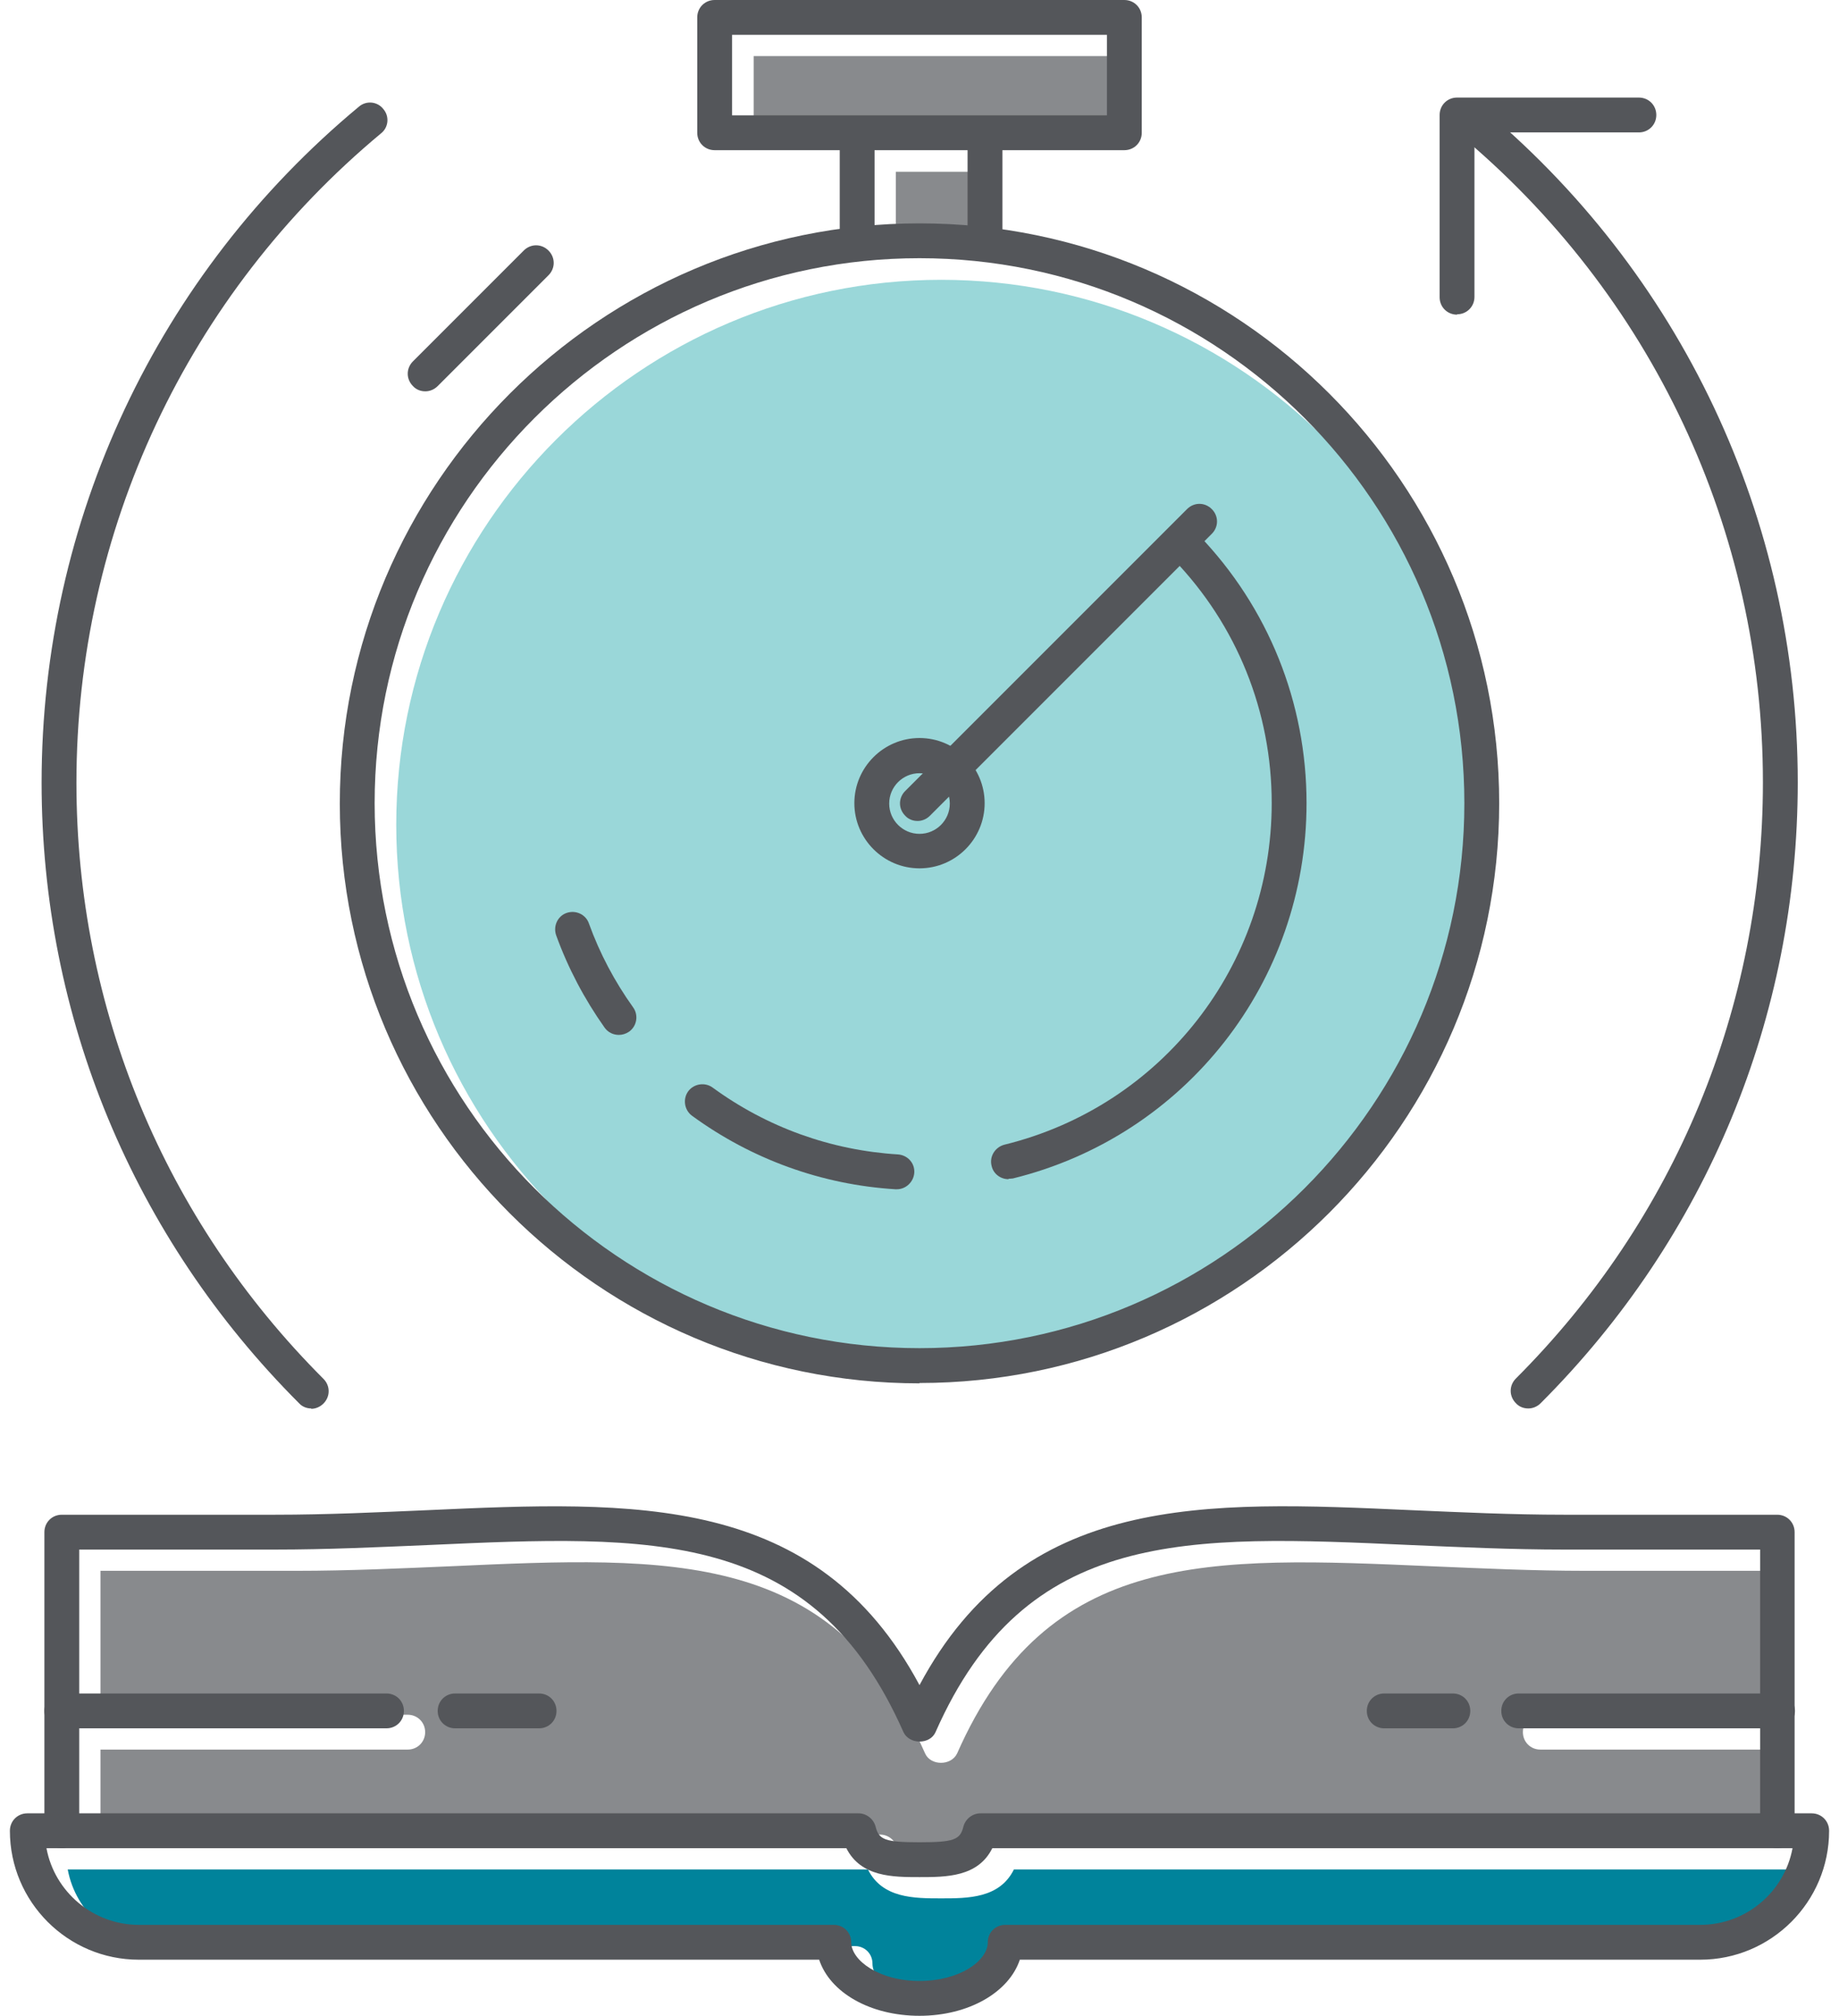
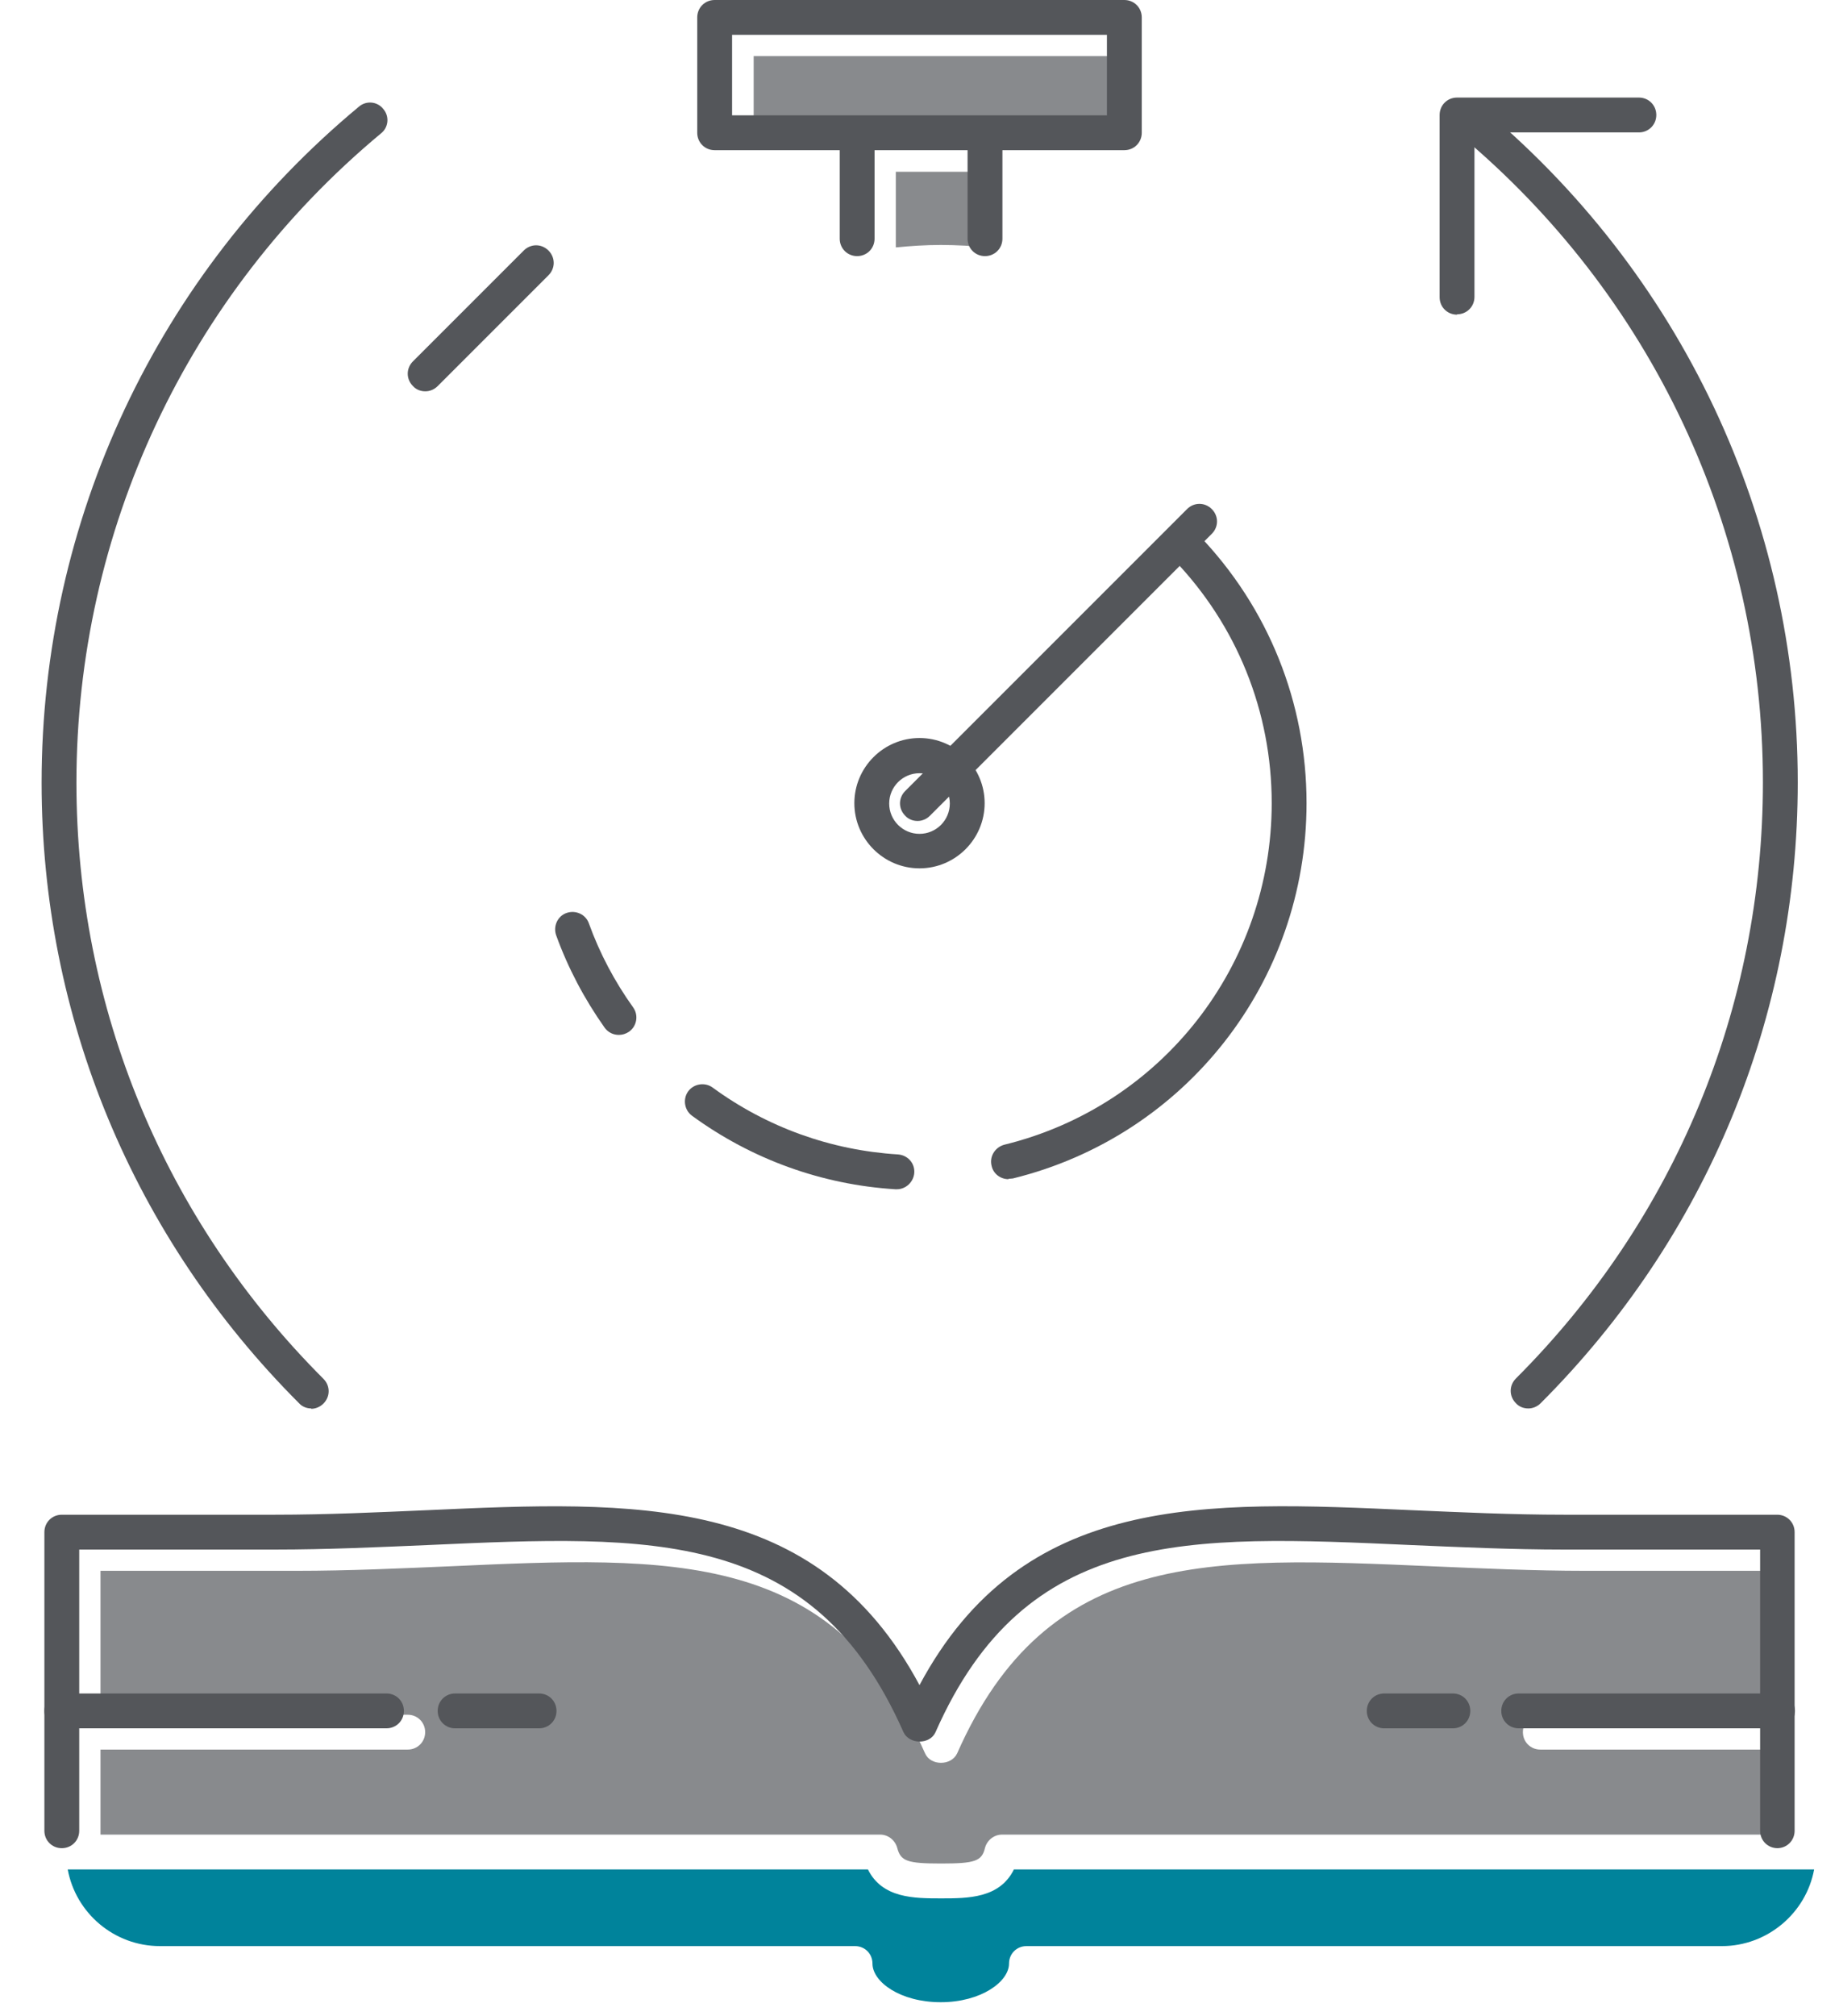
<svg xmlns="http://www.w3.org/2000/svg" id="Isolation_Mode" data-name="Isolation Mode" width=".73in" height=".8in" viewBox="0 0 52.22 57.85">
  <defs>
    <style>
      .cls-1 {
        fill: #9ad7d9;
      }

      .cls-2 {
        fill: #00839b;
      }

      .cls-3 {
        fill: #888a8d;
      }

      .cls-4 {
        fill: #54565a;
      }
    </style>
  </defs>
  <g>
    <path class="cls-3" d="M2.6,50.21h8.82c.28,0,.5-.22.5-.5s-.22-.5-.5-.5H2.6v-4.13h5.62c1.53,0,2.99-.07,4.41-.13,6.41-.29,11.05-.5,13.64,5.37.16.36.75.36.92,0,2.59-5.87,7.22-5.65,13.64-5.37,1.42.06,2.88.13,4.41.13h5.62v4.13h-6.93c-.28,0-.5.22-.5.5s.22.5.5.5h6.93v2.44h-22.38c-.23,0-.43.16-.49.38-.09.38-.28.45-1.26.45s-1.16-.07-1.26-.45c-.06-.22-.26-.38-.49-.38H2.6v-2.44Z" />
    <path class="cls-2" d="M49.13,55.85h-19.95c-.28,0-.5.22-.5.5,0,.52-.8,1.11-1.96,1.11s-1.96-.58-1.96-1.11c0-.28-.22-.5-.5-.5H4.31c-1.32,0-2.42-.95-2.65-2.2h22.97c.41.83,1.33.83,2.1.83s1.68,0,2.09-.83h22.97c-.23,1.25-1.34,2.2-2.65,2.2Z" />
-     <path class="cls-1" d="M42.37,23.67c0,8.62-7.02,15.64-15.64,15.64s-15.64-7.02-15.64-15.64,7.02-15.64,15.64-15.64,15.64,7.02,15.64,15.64Z" />
    <path class="cls-3" d="M28.1,7.1c-.46-.04-.92-.07-1.38-.07-.44,0-.87.03-1.29.07v-2.17h2.68v2.17Z" />
    <rect class="cls-3" x="21.35" y="1.61" width="10.76" height="2.31" />
  </g>
  <g>
    <g>
      <path class="cls-4" d="M50.74,53.04c-.28,0-.5-.22-.5-.5v-8.07h-5.62c-1.53,0-2.99-.07-4.41-.13-6.42-.29-11.05-.5-13.64,5.37-.16.36-.75.36-.92,0-2.59-5.87-7.22-5.66-13.64-5.37-1.42.06-2.88.13-4.41.13H1.99v8.07c0,.28-.22.5-.5.5s-.5-.22-.5-.5v-8.57c0-.28.22-.5.5-.5h6.12c1.51,0,2.96-.07,4.36-.13,5.97-.27,11.18-.5,14.14,5.02,2.96-5.53,8.17-5.29,14.14-5.02,1.41.06,2.86.13,4.36.13h6.12c.28,0,.5.22.5.5v8.57c0,.28-.22.5-.5.5Z" />
-       <path class="cls-4" d="M26.11,57.85c-1.42,0-2.57-.67-2.88-1.61H3.7c-2.04,0-3.7-1.66-3.7-3.7,0-.28.22-.5.5-.5h23.86c.23,0,.43.16.49.38.09.38.28.45,1.26.45s1.17-.07,1.26-.45c.06-.22.26-.38.49-.38h23.86c.28,0,.5.22.5.5,0,2.04-1.66,3.7-3.7,3.7h-19.53c-.31.93-1.46,1.61-2.88,1.61ZM1.05,53.04c.23,1.25,1.34,2.2,2.65,2.2h19.95c.28,0,.5.22.5.5,0,.52.8,1.11,1.96,1.11s1.96-.58,1.96-1.11c0-.28.22-.5.5-.5h19.95c1.32,0,2.42-.95,2.65-2.2h-22.97c-.41.83-1.33.83-2.09.83s-1.68,0-2.1-.83H1.05Z" />
      <path class="cls-4" d="M50.74,49.6h-7.43c-.28,0-.5-.22-.5-.5s.22-.5.5-.5h7.43c.28,0,.5.22.5.5s-.22.5-.5.5Z" />
      <path class="cls-4" d="M41.42,49.6h-1.97c-.28,0-.5-.22-.5-.5s.22-.5.5-.5h1.97c.28,0,.5.22.5.5s-.22.5-.5.5Z" />
      <path class="cls-4" d="M10.81,49.6H1.49c-.28,0-.5-.22-.5-.5s.22-.5.5-.5h9.32c.28,0,.5.22.5.5s-.22.5-.5.5Z" />
      <path class="cls-4" d="M15.19,49.6h-2.41c-.28,0-.5-.22-.5-.5s.22-.5.5-.5h2.41c.28,0,.5.22.5.5s-.22.5-.5.5Z" />
    </g>
    <g>
      <path class="cls-4" d="M8.65,40.42c-.13,0-.26-.05-.35-.15C3.54,35.51.91,29.18.91,22.46.91,14.94,4.23,7.87,10.02,3.06c.21-.18.53-.15.7.07.18.21.15.53-.07.7C5.1,8.45,1.91,15.24,1.91,22.46c0,6.46,2.52,12.54,7.09,17.11.2.2.2.51,0,.71-.1.1-.23.15-.35.15Z" />
      <path class="cls-4" d="M43.58,40.42c-.13,0-.26-.05-.35-.15-.2-.2-.2-.51,0-.71,4.57-4.57,7.09-10.65,7.09-17.11,0-7.23-3.19-14.01-8.76-18.63-.19-.07-.33-.25-.33-.47,0-.28.22-.5.5-.5.12,0,.32.07.41.15,5.83,4.8,9.18,11.9,9.18,19.45,0,6.73-2.62,13.06-7.38,17.82-.1.1-.23.15-.35.15Z" />
-       <path class="cls-4" d="M26.11,39.7c-9.18,0-16.64-7.47-16.64-16.64S16.94,6.41,26.11,6.41s16.64,7.47,16.64,16.64-7.47,16.64-16.64,16.64ZM26.11,7.41c-8.62,0-15.64,7.02-15.64,15.64s7.02,15.64,15.64,15.64,15.64-7.02,15.64-15.64-7.02-15.64-15.64-15.64Z" />
      <path class="cls-4" d="M26.11,24.92c-1.03,0-1.87-.84-1.87-1.87s.84-1.87,1.87-1.87,1.87.84,1.87,1.87-.84,1.87-1.87,1.87ZM26.11,22.19c-.48,0-.87.39-.87.87s.39.87.87.87.87-.39.87-.87-.39-.87-.87-.87Z" />
      <path class="cls-4" d="M31.99,4.31h-11.76c-.28,0-.5-.22-.5-.5V.5c0-.28.22-.5.5-.5h11.76c.28,0,.5.22.5.5v3.31c0,.28-.22.5-.5.5ZM20.73,3.31h10.76V1h-10.76v2.31Z" />
      <path class="cls-4" d="M24.32,7.35c-.28,0-.5-.22-.5-.5v-2.9c0-.28.22-.5.5-.5s.5.22.5.5v2.9c0,.28-.22.5-.5.5Z" />
      <path class="cls-4" d="M27.99,7.35c-.28,0-.5-.22-.5-.5v-2.9c0-.28.22-.5.5-.5s.5.22.5.5v2.9c0,.28-.22.5-.5.5Z" />
      <path class="cls-4" d="M26.05,23.56c-.13,0-.26-.05-.35-.15-.2-.2-.2-.51,0-.71l8.09-8.09c.2-.2.51-.2.71,0s.2.51,0,.71l-8.09,8.09c-.1.1-.23.15-.35.15Z" />
      <path class="cls-4" d="M41.54,9.03c-.28,0-.5-.22-.5-.5V3.3c0-.28.22-.5.5-.5h5.22c.28,0,.5.22.5.5s-.22.5-.5.5h-4.72v4.72c0,.28-.22.5-.5.5Z" />
      <path class="cls-4" d="M11.92,11.23c-.13,0-.26-.05-.35-.15-.2-.2-.2-.51,0-.71l3.18-3.18c.2-.2.51-.2.71,0s.2.51,0,.71l-3.18,3.18c-.1.1-.23.15-.35.15Z" />
      <path class="cls-4" d="M17.48,29.7c-.16,0-.31-.07-.41-.21-.58-.82-1.05-1.71-1.39-2.65-.09-.26.04-.55.3-.64.26-.09.55.04.64.3.31.86.74,1.67,1.27,2.41.16.22.11.54-.12.7-.09.06-.19.09-.29.09Z" />
      <path class="cls-4" d="M25.45,34.13s-.02,0-.03,0c-2.11-.13-4.13-.86-5.84-2.11-.22-.16-.27-.48-.11-.7.16-.22.48-.27.7-.11,1.56,1.14,3.39,1.8,5.32,1.92.28.02.49.25.47.53-.02.26-.24.47-.5.47Z" />
      <path class="cls-4" d="M28.66,33.84c-.22,0-.43-.15-.48-.38-.07-.27.1-.54.37-.61,4.52-1.11,7.67-5.15,7.67-9.8,0-2.63-1-5.11-2.82-7-.19-.2-.19-.52.01-.71.2-.19.52-.19.71.01,2,2.08,3.1,4.81,3.1,7.7,0,5.12-3.47,9.55-8.43,10.77-.04,0-.08.01-.12.01Z" />
    </g>
  </g>
</svg>